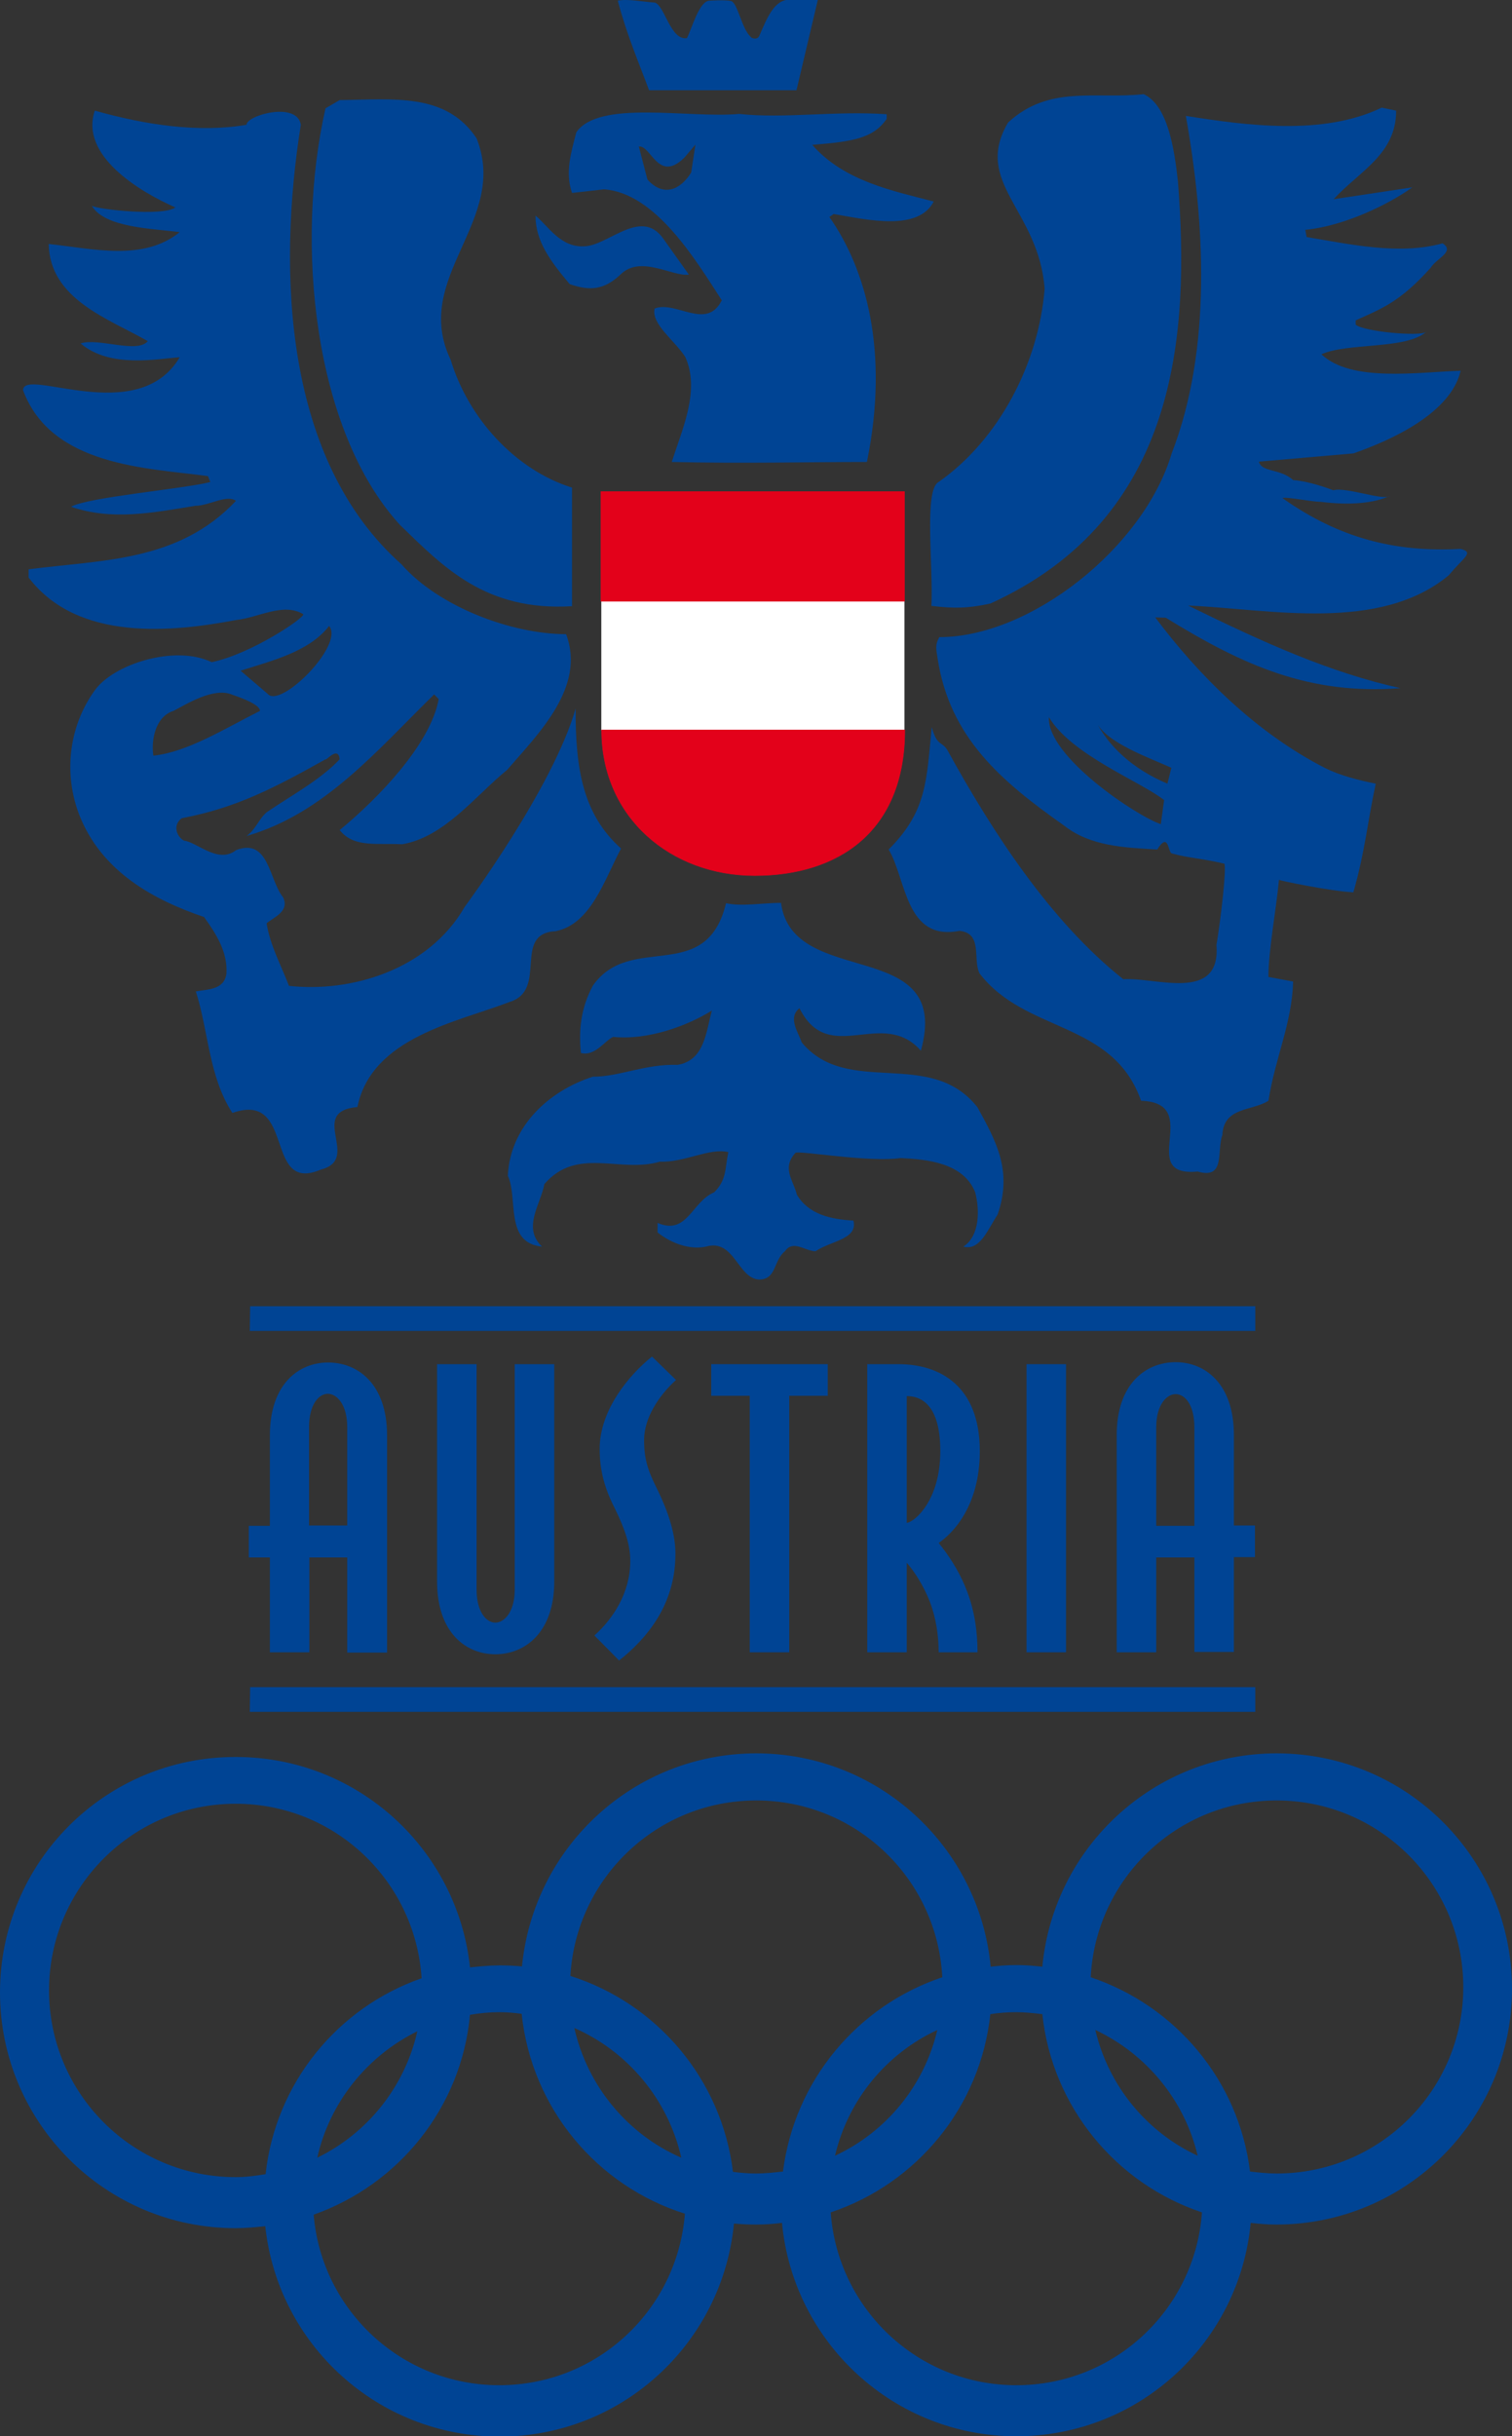
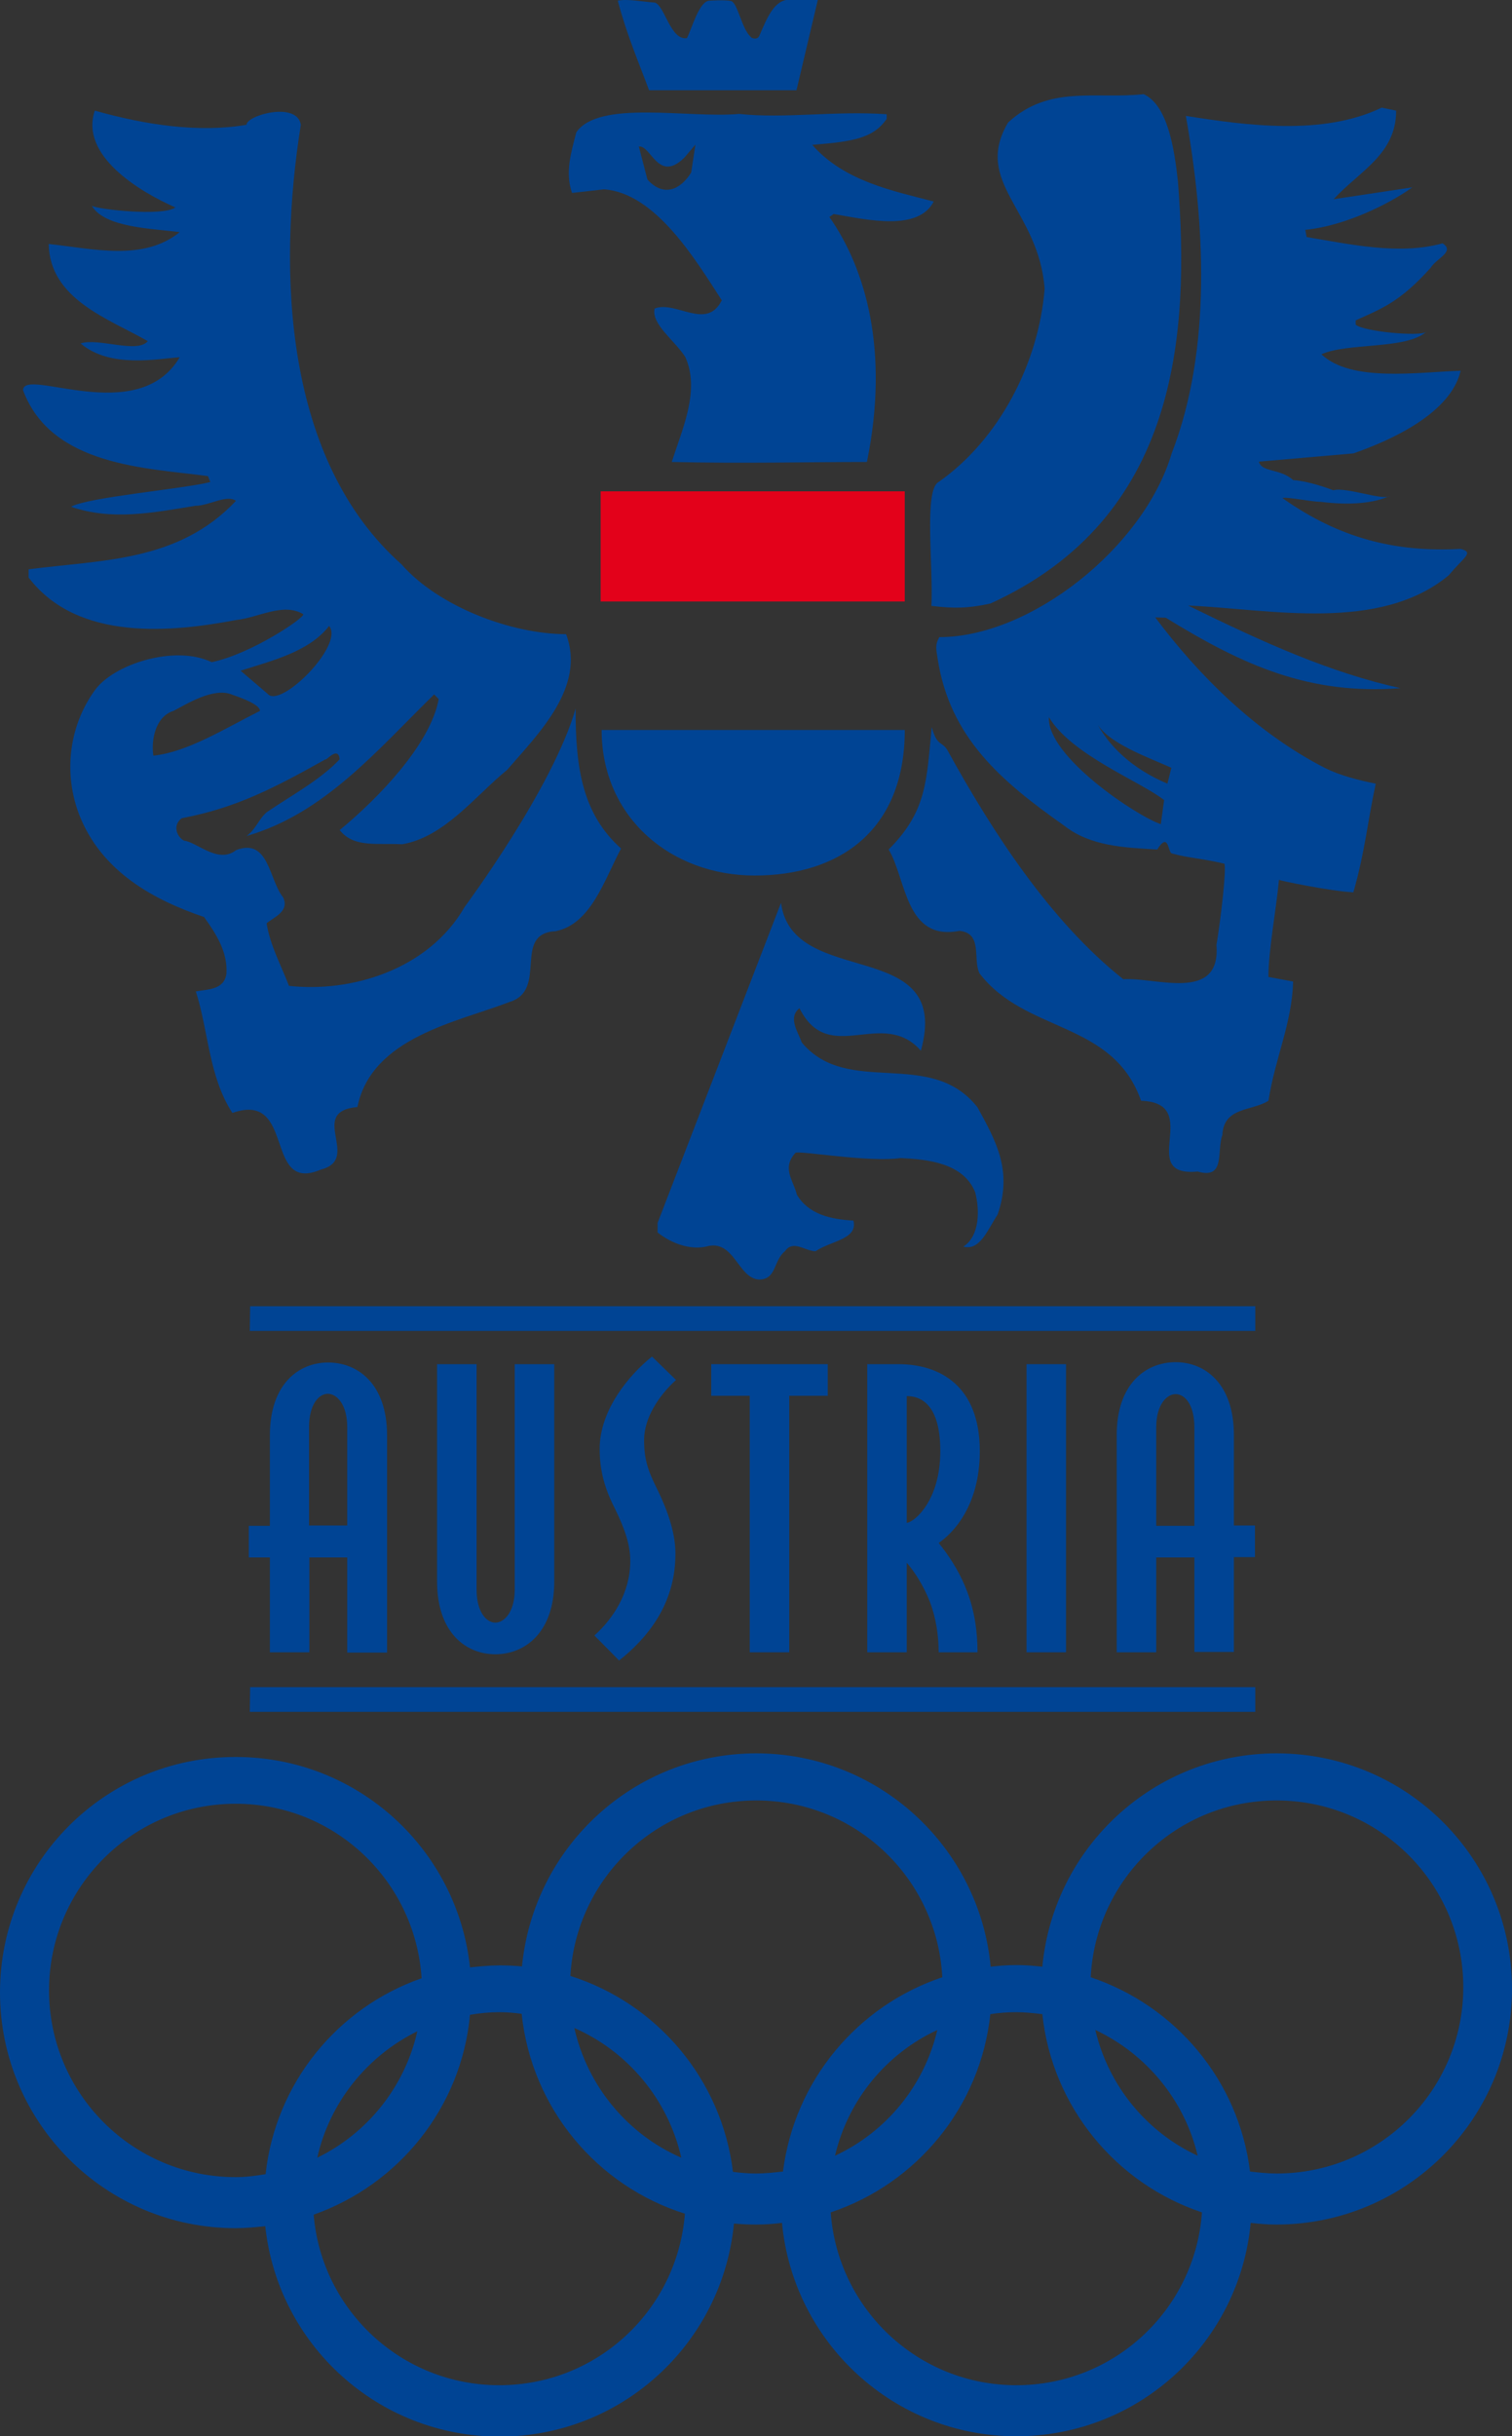
<svg xmlns="http://www.w3.org/2000/svg" id="svg3226" viewBox="0 0 459.4 739.9">
  <rect x="0" y="0" width="459.4" height="739.9" fill="#333333" stroke="none" />
  <title>Austrian Olympic Committee - SVG vector logo - www.oklogos.com</title>
  <style>.st0{fill:#004494}.st1{fill:#fff}.st2{fill:#e3011a;stroke:#e3011a;stroke-width:.172}</style>
  <path id="path3058" class="st0" d="M387.9 532.5c-37.2 0-67.8 28.4-71.2 64.8-2.6-.3-5.2-.5-7.9-.5s-5.3.2-7.8.5c-3.4-36.3-34-64.8-71.2-64.8s-67.7 28.4-71.2 64.7c-2.2-.2-4.5-.3-6.8-.3-3.1 0-6 .3-9 .6-3.8-35.9-34.2-63.9-71.1-63.9C32 533.5 0 565.6 0 605.1s32 71.6 71.6 71.6c3 0 6-.3 9-.6 3.8 35.9 34.2 63.9 71.2 63.9 37.2 0 67.7-28.4 71.2-64.7 2.2.2 4.5.3 6.8.3 2.7 0 5.3-.2 7.8-.5 3.4 36.3 34 64.8 71.2 64.8s67.8-28.4 71.2-64.8c2.6.3 5.2.5 7.8.5 39.5 0 71.6-32 71.6-71.6s-32-71.5-71.5-71.5M71.6 661.2c-31.3 0-56.7-25.4-56.7-56.7 0-31.3 25.4-56.7 56.7-56.7 30.1 0 54.6 23.4 56.5 53-25.5 8.9-44.4 31.8-47.4 59.5-3 .5-6 .9-9.1.9m55.2-44.3c-3.8 16.9-15.2 31-30.4 38.4 3.8-16.9 15.2-30.9 30.4-38.4m24.9 107.5c-29.7 0-54-22.8-56.4-51.8 25.8-9.1 44.9-32.5 47.5-60.7 2.9-.5 5.9-.8 8.9-.8 2.3 0 4.6.2 6.8.5 3 28.7 22.9 52.3 49.6 60.7-2.3 29.2-26.6 52.1-56.4 52.1m22.8-108.5c16.2 7.1 28.5 21.7 32.5 39.4-16.3-7.1-28.5-21.7-32.5-39.4m55.2 44.2c-2.4 0-4.7-.2-7-.5-3.4-28.1-23.1-51.2-49.4-59.5 1.7-29.7 26.3-53.3 56.5-53.3 30.3 0 55 23.8 56.5 53.7-25.7 8.6-44.9 31.3-48.4 59-2.7.3-5.4.6-8.2.6m55.1-43.6c-4 17-15.6 31-31.1 38.2 4-17 15.6-31 31.1-38.2m24 107.9c-29.9 0-54.3-23.2-56.4-52.5 26.1-8.7 45.5-32 48.5-60.2 2.6-.4 5.2-.6 7.9-.6s5.3.3 7.9.6c3 28.2 22.4 51.5 48.5 60.2-2.1 29.4-26.5 52.5-56.4 52.5m24-107.9c15.5 7.3 27.1 21.3 31.1 38.2-15.5-7.2-27.1-21.2-31.1-38.2m55.1 43.6c-2.8 0-5.5-.3-8.1-.6-3.4-27.7-22.7-50.4-48.4-59 1.5-29.9 26.2-53.7 56.5-53.7 31.3 0 56.7 25.4 56.7 56.7s-25.4 56.6-56.7 56.6" />
  <path id="path3062" class="st0" d="M199 .8c3 1 4.7 11.5 9.7 10.8 1.4-2.5 3.7-11.5 7-11.4 0 0 4.6-.3 6.4.1 2.1.6 3.2 8.5 6.1 11-.2.1 1.8 1.1 2.5-.4 2.3-5.3 4.5-11.1 9.3-11h8.5L242 27.4h-44.8c-2.9-7.9-6.7-16.6-9.5-27.2 3.1-.6 7.3.3 11.3.6" />
  <path id="path3066" class="st0" d="M357.9 55.1c3.6 46.4.2 102.2-57 128.2-6.5 1.4-10.7 1.6-17.9.7.6-12.6-2.4-35.5 2.3-37.7 18.3-12.9 30.3-36 32.1-58.6-1.8-24-21.9-32.2-11.1-50.5 12.5-11.5 26.5-7 41.2-8.6 7.3 3.4 9.3 16.5 10.4 26.5" />
-   <path id="path3070" class="st0" d="M144.8 42c10 25.1-19.9 42.1-7.9 67.2 5.4 17.9 19.7 33.5 36.9 38.9v36c-26.2 1.6-39-11.8-52.3-24.7-26.3-28.8-31.9-85.5-22.6-126.5l4.3-2.5c16.5-.2 32.3-2.3 41.6 11.6" />
  <path id="path3074" class="st0" d="M269.4 34.7v1.4c-4.1 6-10.5 6.9-22.6 7.9 9.7 11.1 24.7 14 36.9 17.2-4.7 9.1-20 5.6-30.4 3.8l-1.3.9c11 15.7 18.3 40.6 11.4 74.4-18.3 0-37.4.5-59.3 0 3.2-10 8.7-21.8 4.1-31.9-3.2-5-10.4-10-9.3-14.7 6.5-2.5 15.8 6.8 20.4-2.5-7.9-12.2-20.1-32.6-35.8-33.7l-9.7 1.1c-2.1-6.1-.4-11.9 1.3-18.4 6.8-10 34.1-4.2 49.5-5.6 13.7 1.5 29.1-1 44.8.1m-75.3 9.8l2.6 10c4.7 5.3 9.9 3.4 13.3-2.1l1.3-8.5-3.3 3.9c-8 8-10.2-3.8-13.9-3.3" />
-   <path id="path3078" class="st0" d="M177.4 74.8c7.2 0 17.2-11.8 24-2.5l7.9 11.1c-5 .7-14.7-6.1-20.8 0-5 4.7-9.3 5-15.4 2.9-5.7-6.8-10.4-12.9-10.4-20.8 3.6 2.8 7.5 9.7 14.7 9.3" />
  <path id="path3082" class="st0" d="M424.2 33.6c0 13.3-11.1 18.3-19 26.9l23.9-3.6c-7.5 5.4-21 11.8-32.5 12.9l.4 2.2c12.9 2.1 28 5.6 41.3 1.9 3.9 2.5-1.8 4.5-3.6 7.4-9.4 10.5-14.9 12.4-22.8 16v1.3c2.3 2.1 19.6 3.7 21.4 2.2-6.1 5.4-23.9 3.2-31.8 6.8 9 8.6 29.4 5.4 42.3 5-3 12.8-20.8 21-32.6 25.1l-28.7 2.5c.8 3.3 6.4 2 10.4 5.6 5.4.4 12.2 3.1 12.2 3.1 3.9-1.1 15.3 3.3 17.2 1.7-5 2.3-12.4 2.9-21 1.8-2.9 0-11.1-1.7-11.6-1.1 17.2 12.2 34.4 16.5 54.1 15.4 4.3 1.1.8 2.6-3.6 8-21.1 17.5-54.4 10.3-79.2 9.2 23.4 11.5 43.3 20.4 64.5 25.1-27.6 2.1-47.6-6.8-71.3-21.4l-3.2-.1c13.4 17.9 30.9 35.2 51.7 45.8 4.2 2.1 9.7 3.6 15.3 4.7-2.5 11.5-3.2 20.4-6.8 33-7.3-.4-22.6-3.6-22.6-3.8-.9 9.5-3.2 21.3-3.2 29.5l7.5 1.4c-.4 12.9-5.4 22.9-7.5 36.2-5 3.2-13.6 1.8-14 10.4-1.8 4.7 1.1 13.6-7.5 11.1-19 1.8 2.1-20.8-17.2-21.5-8.6-24.4-35.1-20.4-49.1-38.7-2.1-4.3 1.1-12.2-6.1-12.9-16.5 3.2-16.1-15.8-21.5-24.7 11.7-11.7 11.5-21 13.1-37.2 1.6 6 3.1 4.2 4.8 7.1 13.6 24.7 31.2 51.9 53.4 69.5 9.7-.7 29.7 7.2 28.3-10.4 1.4-8.4 3.1-23.5 2.4-24.7-7.3-1.7-10.9-1.7-15.9-3.1-1.3-.1-.9-6.9-4.5-1.2-10.1-.6-20.3-1-28.2-7.2-19.3-13.6-34.8-26.8-38.5-50.7-.4-2.8-.9-4.1.5-6.6 27.7 0 62.1-27.2 70.6-55.8 12.4-32 10-70.6 4.3-102.5 18.3 2.9 41.6 6.1 59.5-2.5l4.4.9zM318.7 217.8c-.7 11.9 26.9 30.2 34 32.5l1-7.3c-6.8-5.5-28.2-13.7-35-25.2m14.2 1.1c3.8 7.6 11.1 14.6 21.8 19.1l1.2-4.8c-6.1-2.9-20.2-7.6-23-14.3" />
-   <path id="path3086" class="st0" d="M237.3 274.2c3.5 26.5 52.2 9.8 42.5 44.9-11.8-13.3-27.9 5-36.9-12.9-3.6 2.9-.4 7.2.7 10.4 14 16.8 39 1.4 53.4 19.7 5.7 10.4 10.7 19.3 6.1 32.6-2.9 4.3-5.3 11.1-10.4 9.7 5-3.2 5-11.1 3.6-16.5-3.6-9-14.7-10-22.6-10.4-9.7 1.4-30.5-2.3-32-1.6-4.3 4.7-.6 8.4.4 12.7 3.6 6.1 10.4 7.5 17.2 7.9 1.4 5.7-6.8 6.1-11.5 9.3-3.2 0-6.8-3.6-9.3 0-3.6 2.9-2.5 8.6-7.9 8.6-6.5-.4-7.5-12.5-16.1-10-5 1.1-10.7-1.1-14.7-4.3v-2.9c9 3.9 10.4-6.5 17.2-9.3 3.9-3.9 3.2-7.2 4.3-12.2-5.7-1.4-13.3 3.2-20.8 2.9-12.2 3.6-25.1-4.7-35.1 6.8-1.1 6.1-6.8 13.3-.7 19-11.5-1.1-7.2-14.7-10.4-21.5.7-15.1 12.5-25.8 25.8-30.1 8.2 0 15.8-3.9 25.8-3.6 8.2-1.4 8.6-10 10.4-16.5-7.5 4.7-19.6 9.1-30 8-2.5 1.1-5.5 6-9.8 4.9-.7-7.2 0-13.6 3.6-20.4 11.5-16.5 34.4 0 40.5-25.1 4.7 1.1 11.3-.1 16.7-.1" />
+   <path id="path3086" class="st0" d="M237.3 274.2c3.5 26.5 52.2 9.8 42.5 44.9-11.8-13.3-27.9 5-36.9-12.9-3.6 2.9-.4 7.2.7 10.4 14 16.8 39 1.4 53.4 19.7 5.7 10.4 10.7 19.3 6.1 32.6-2.9 4.3-5.3 11.1-10.4 9.7 5-3.2 5-11.1 3.6-16.5-3.6-9-14.7-10-22.6-10.4-9.7 1.4-30.5-2.3-32-1.6-4.3 4.7-.6 8.4.4 12.7 3.6 6.1 10.4 7.5 17.2 7.9 1.4 5.7-6.8 6.1-11.5 9.3-3.2 0-6.8-3.6-9.3 0-3.6 2.9-2.5 8.6-7.9 8.6-6.5-.4-7.5-12.5-16.1-10-5 1.1-10.7-1.1-14.7-4.3v-2.9" />
  <path id="path3090" class="st0" d="M74.9 37.9c0-2.9 15.4-7.2 16.5 0-7.2 45.1-4.9 102 30.6 133.5 11.3 12.9 33.5 21.2 50 21.2 6.1 16.1-8.6 30.4-17.9 41.2-9.7 7.9-19 20.4-31.9 22.6-7.9-.4-14.7 1.1-19-4.3 11.8-9.7 27.6-26.1 30.1-39.8l-1.4-1.4c-17.2 16.8-33.3 36.2-57 43 2.9-2.1 3.6-5 6.1-7.2 6.8-4.7 16.2-9.7 22.2-16.1-.4-4.3-4.3.7-4.3 0-15.4 8.6-26.9 14.7-43.7 17.9-2.9 2.2-1.4 5.7.7 6.8 3.9.4 10.4 7.2 15.8 2.9 10-3.9 10 9 14.3 14.3 2.1 4.3-2.9 6.1-5 7.9 1.1 6.8 4.3 12.5 6.8 19 18.6 2.1 42.3-4.7 53.4-24 0 0 26.7-35.9 33.7-60.2-.1 18.5 2.3 32.2 13.8 42.5-5 9.3-9.1 23-19.9 25.1-13.3.7-2.1 17.9-14 21.5-15.8 6.1-41.9 10.7-46.2 31.9-15.4 1.4 1.4 15.8-11.1 19-17.5 7.5-7.5-24-26.9-17.2-7.2-11.1-7.2-24.7-11.1-36.9 3.6-.7 8.6-.4 9.3-5.4.4-6.4-2.9-11.8-6.8-17.2-14.7-5-31.3-13.5-38.1-31.5-5-13.6-2.2-27.5 4.8-37.2 5.6-8.1 24.5-14.1 35.6-8.7 12.2-2.5 28.9-13.9 27.8-14.6-6.1-3.6-13.6 1.1-20.4 1.8-19 3.6-48 6.8-63-12.9v-2.5c22.2-2.9 45.5-2.2 63-20.8-2.9-2-8.2 1.5-12.3 1.5-12.9 2.1-25.3 4.6-37.8.3 5-2.9 34-5.4 42.3-7.5l-.7-1.8c-18.3-2.5-47.6-2.9-56.2-26.1.2-7.2 34.9 11.5 47.6-10-6.5.4-21.1 3.5-30.1-4.2 5.4-1.8 17.2 3.2 20.4-.7C33 96.8 15.1 90.9 14.8 74.1c13.3 1.4 28.7 5.4 39.8-3.6-8.2-1.1-22.8-1.3-26.7-8 1.8 1.1 21.5 3.3 25.4.5-11-4.8-29.1-15.8-24.5-29.4 15.3 4.3 31.4 6.8 46.1 4.3M100 190.1c-6.1 7.9-17.6 10.6-26.9 13.6l8.2 7c3.8 4.7 23.4-14.8 18.7-20.6M70.6 211c-5.7-2.5-14.3 3.1-17.9 4.9-5.7 1.8-6.8 9.3-6.1 13.6 10.4-1.1 21.6-8.2 32.4-13.6 0-1.8-5.1-3.8-8.4-4.9m310.8 301.4H76l-.1 7.5h305.5v-7.5zm0-115.7H76l-.1 7.5h305.5v-7.5z" />
-   <path id="path3092" class="st1" d="M274.8 182.4h-92.1v39.5h92.1v-39.5z" />
  <path id="path3094" class="st0" d="M274.8 182.6h-92.2v-33.3h92.2v33.3z" />
  <path id="path3096" class="st2" d="M274.8 182.6h-92.2v-33.3h92.2v33.3z" />
  <path id="path3100" class="st0" d="M182.8 221.7h92.1c0 30.9-20.3 44.2-45.6 44.2s-46.5-17.5-46.5-44.2" />
-   <path id="path3104" class="st2" d="M182.8 221.7h92.1c0 30.9-20.3 44.2-45.6 44.2s-46.5-17.5-46.5-44.2z" />
  <path id="path3108" class="st0" d="M105.5 501.8V473H94v28.8H82V473h-6.4v-9.6H82v-27.5c0-15.5 8.7-22.1 17.7-22.1 9.1 0 17.9 6.6 17.9 22.1v66h-12.1zm0-68.4c0-6.9-3.2-10.1-5.9-10.1s-5.7 3.2-5.7 10.1v29.9h11.6v-29.9z" />
  <path id="path3112" class="st0" d="M150.5 502.4c-9 0-17.7-6.6-17.7-22.1v-66h12v68.4c0 6.9 3 10.1 5.7 10.1s5.9-3.2 5.9-10.1v-68.4h12v66c0 15.5-8.9 22.1-17.9 22.1" />
  <path id="path3116" class="st0" d="M195.7 437.3c0 5.8 1.1 9.3 4.1 15.2 3.2 6.6 5.7 13.8 5.4 20.4-.3 14.5-8.5 24.6-17.1 31.4l-7.5-7.6c5.8-5.2 10.9-13.1 10.9-22.6 0-4.8-1.5-9.5-4.8-16.2-3.1-6.1-4.5-11.5-4.5-17.9 0-11.8 9-22.5 15.9-28l7.3 7.1c-5.3 4.8-9.7 11.6-9.7 18.2" />
  <path id="path3120" class="st0" d="M239.8 423.9v77.9h-12v-77.9h-11.7v-9.6h35.4v9.6h-11.7z" />
  <path id="path3124" class="st0" d="M285.2 468.6c2.6 3.2 5.9 7.9 8.2 13.6 2.8 6.8 3.6 13.6 3.6 19.6h-11.8c0-5-.8-10.5-2.7-15.4-2-5.1-4.9-9.4-7-11.8v27.2h-12v-87.5h9.4c12.7 0 24.8 6.6 24.8 26.4 0 17-8.5 25.2-12.5 27.9m-9.7-44.6v38.5c2.5-.3 10.2-6.9 10.2-21.8 0-12.9-4.9-16.7-10.2-16.7" />
  <path id="path3126" class="st0" d="M311.9 414.3h12v87.5h-12v-87.5z" />
  <path id="path3130" class="st0" d="M339.3 501.8v-66c0-15.5 8.8-22.1 17.9-22.1 9 0 17.7 6.6 17.7 22.1v27.5h6.4v9.6h-6.4v28.8h-12V473h-11.6v28.8h-12zm12-38.4h11.6v-29.9c0-6.9-2.9-10.1-5.7-10.1-2.7 0-5.9 3.2-5.9 10.1v29.9z" />
</svg>